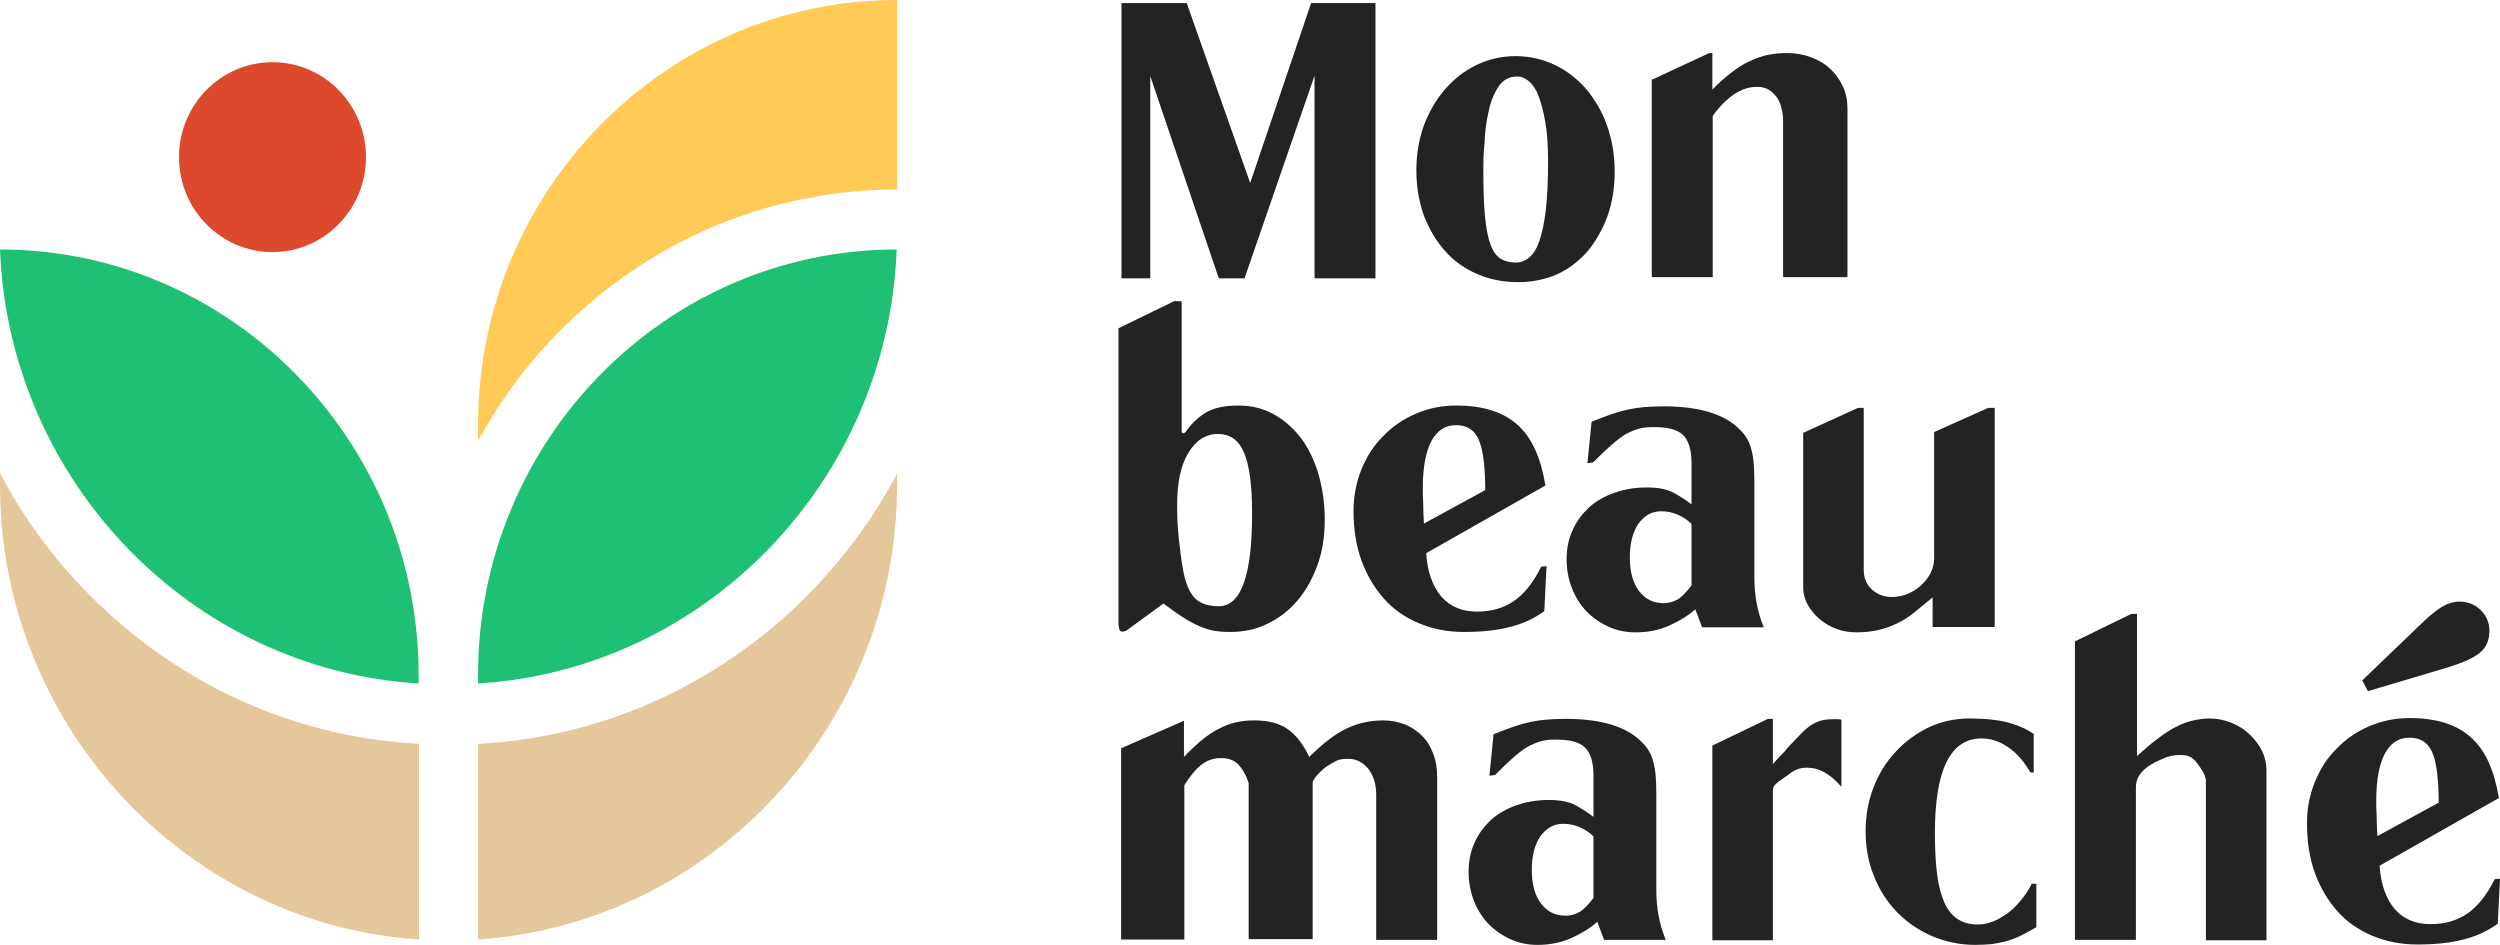
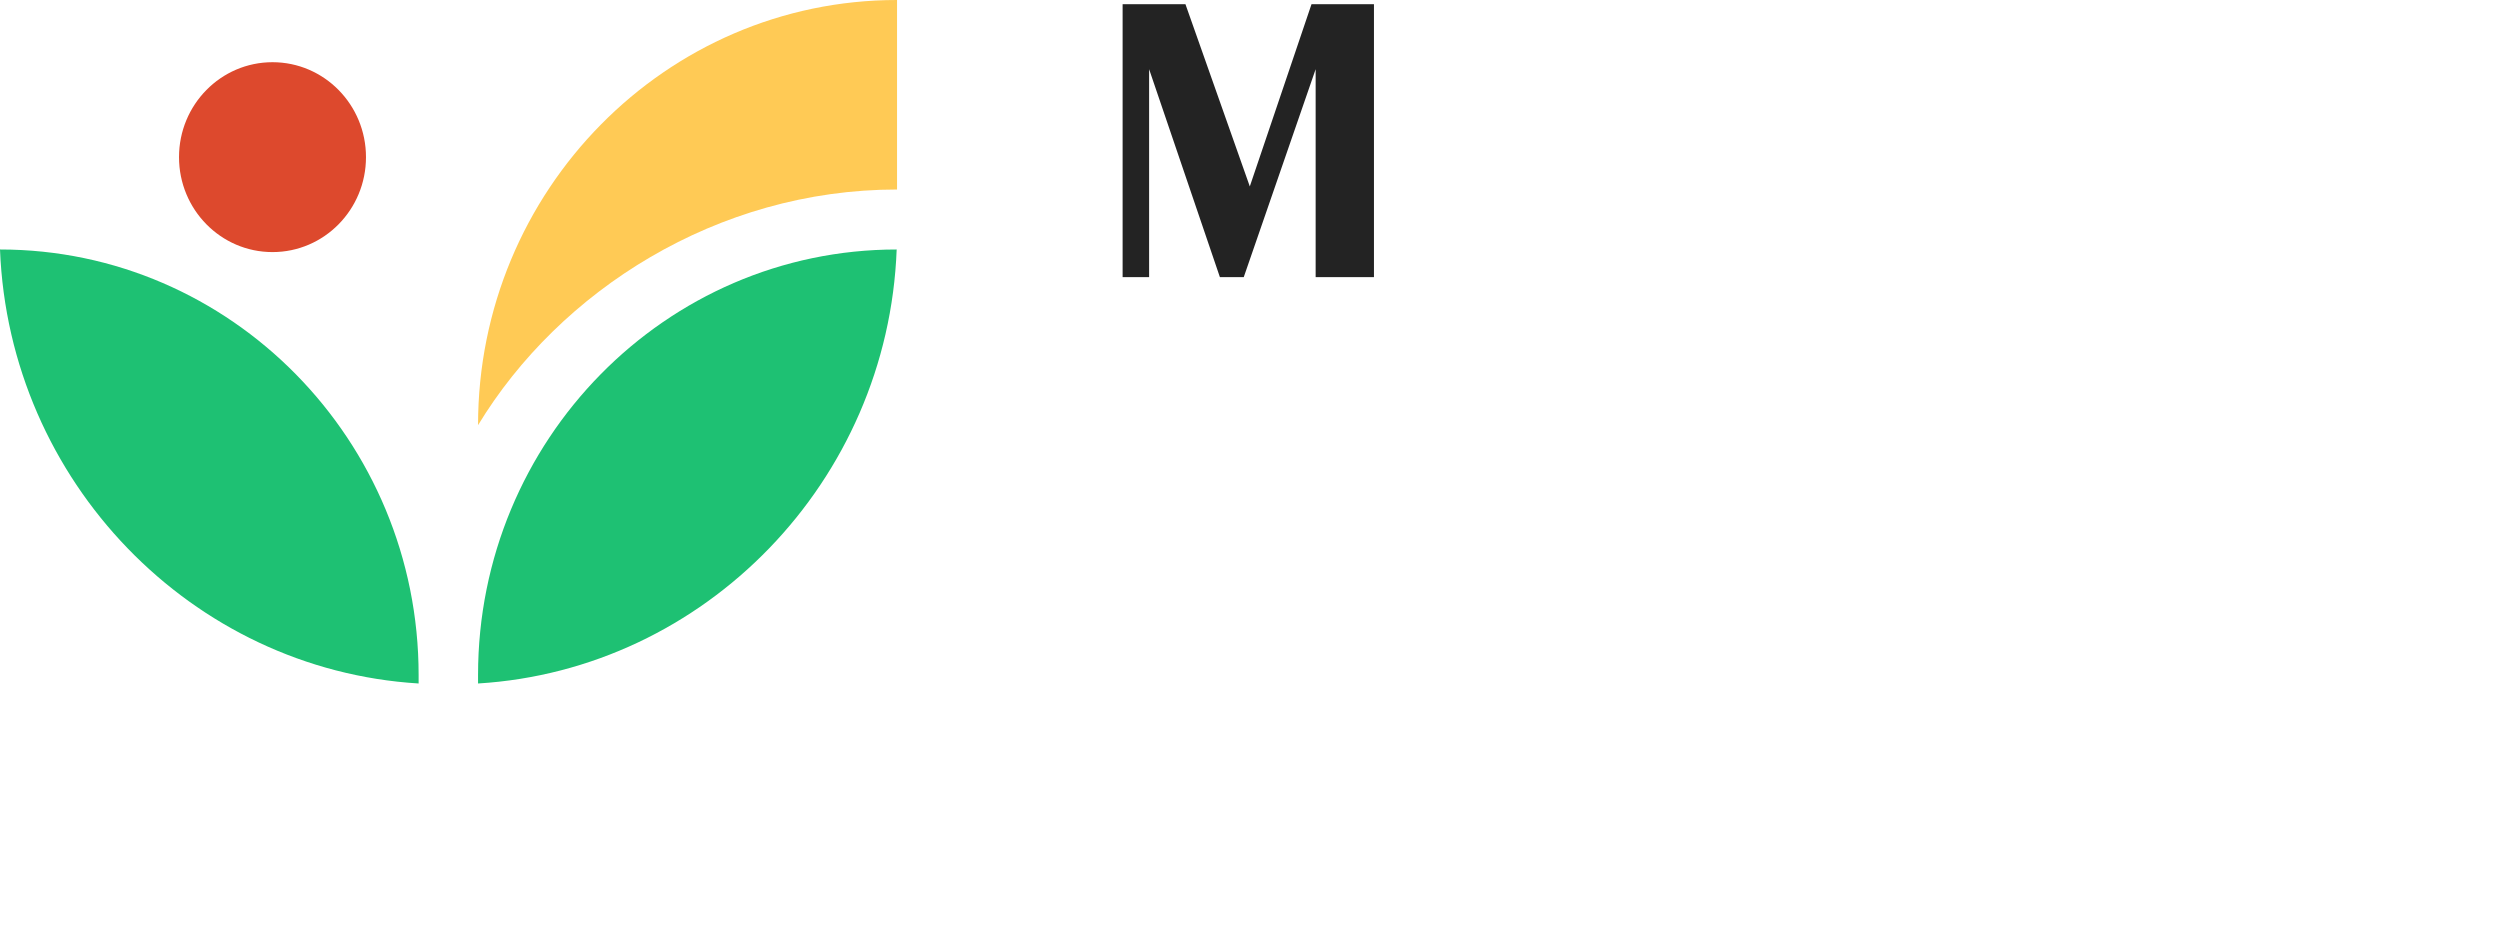
<svg xmlns="http://www.w3.org/2000/svg" width="127" height="48" viewBox="0 0 127 48" fill="none">
  <path d="M13.843 12.806C16.466 12.806 18.592 10.647 18.592 7.983C18.592 5.319 16.466 3.16 13.843 3.16C11.22 3.16 9.094 5.319 9.094 7.983C9.094 10.647 11.22 12.806 13.843 12.806Z" fill="#DD492D" />
  <path d="M45.551 12.674C33.822 12.674 24.285 22.36 24.285 34.291V34.721C35.822 34.018 45.109 24.449 45.551 12.674ZM0 12.674C0.461 24.449 9.729 34.018 21.266 34.721V34.291C21.266 22.379 11.729 12.674 0 12.674Z" fill="#1EC173" />
-   <path d="M24.285 21.598V22.399C28.419 14.783 36.418 9.627 45.57 9.627V0C33.822 0 24.285 9.686 24.285 21.598Z" fill="#FFCA55" />
-   <path d="M24.285 37.787V47.727C36.129 46.926 45.57 36.849 45.57 24.644V24.059C44.397 26.285 42.878 28.335 41.071 30.19C36.533 34.779 30.611 37.455 24.285 37.787ZM0 24.039V24.644C0 36.849 9.441 46.946 21.285 47.727V37.787C14.959 37.455 9.037 34.779 4.499 30.171C2.673 28.335 1.173 26.265 0 24.039Z" fill="#E5C79C" />
+   <path d="M24.285 21.598C28.419 14.783 36.418 9.627 45.57 9.627V0C33.822 0 24.285 9.686 24.285 21.598Z" fill="#FFCA55" />
  <path d="M57.029 0.215H60.221L63.49 9.471L66.624 0.215H69.797V14.08H66.835V3.515L63.182 14.08H61.971L58.375 3.515V14.08H57.029V0.215Z" fill="#232323" />
-   <path d="M69.855 14.138H66.778V3.847L63.221 14.138H61.914L58.434 3.867V14.138H56.972V0.156H60.279L60.299 0.195L63.51 9.295L66.605 0.156H69.874V14.138H69.855ZM66.894 14.021H69.74V0.273H66.682L63.51 9.647L60.203 0.273H57.107V14.021H58.337V3.144L62.01 14.021H63.144L66.913 3.144V14.021H66.894ZM77.123 14.334C76.373 14.334 75.681 14.197 75.046 13.924C74.412 13.65 73.854 13.26 73.412 12.752C72.951 12.244 72.604 11.639 72.335 10.955C72.085 10.252 71.951 9.491 71.951 8.651C71.951 7.831 72.085 7.069 72.335 6.366C72.604 5.663 72.951 5.058 73.412 4.531C73.874 4.003 74.393 3.593 75.008 3.3C75.623 3.007 76.277 2.851 76.988 2.851C77.7 2.851 78.373 3.007 78.988 3.3C79.603 3.593 80.142 4.023 80.584 4.531C81.026 5.058 81.392 5.683 81.641 6.386C81.891 7.108 82.026 7.87 82.026 8.71C82.026 9.53 81.911 10.272 81.661 10.975C81.411 11.658 81.065 12.264 80.642 12.771C80.199 13.279 79.68 13.67 79.084 13.943C78.488 14.197 77.834 14.334 77.123 14.334ZM75.354 8.612C75.354 9.53 75.373 10.311 75.431 10.916C75.489 11.522 75.566 12.01 75.7 12.361C75.816 12.732 75.989 12.967 76.2 13.123C76.412 13.26 76.681 13.338 76.988 13.338C77.238 13.338 77.469 13.26 77.681 13.084C77.892 12.908 78.065 12.635 78.2 12.244C78.334 11.854 78.45 11.326 78.527 10.662C78.603 9.998 78.642 9.178 78.642 8.221C78.642 7.44 78.603 6.776 78.507 6.229C78.411 5.683 78.296 5.234 78.161 4.882C78.027 4.531 77.854 4.277 77.661 4.12C77.469 3.964 77.277 3.886 77.085 3.886C76.662 3.886 76.335 4.062 76.104 4.433C75.873 4.784 75.7 5.234 75.604 5.741C75.489 6.249 75.431 6.776 75.412 7.304C75.354 7.831 75.354 8.26 75.354 8.612ZM83.891 4.062L86.833 2.695H86.987V4.55C87.314 4.218 87.641 3.925 87.948 3.691C88.256 3.456 88.544 3.261 88.852 3.125C89.16 2.968 89.467 2.871 89.775 2.793C90.082 2.734 90.409 2.695 90.755 2.695C91.178 2.695 91.563 2.753 91.948 2.89C92.332 3.027 92.659 3.203 92.928 3.456C93.217 3.71 93.428 4.003 93.601 4.355C93.774 4.706 93.851 5.097 93.851 5.526V14.08H90.582V6.171C90.582 5.956 90.563 5.741 90.506 5.526C90.467 5.312 90.39 5.136 90.275 4.96C90.159 4.804 90.025 4.667 89.871 4.57C89.717 4.472 89.506 4.413 89.275 4.413C89.025 4.413 88.775 4.452 88.544 4.55C88.314 4.648 88.102 4.765 87.91 4.921C87.718 5.077 87.544 5.234 87.391 5.409C87.237 5.585 87.102 5.741 87.006 5.897V14.08H83.91V4.062H83.891ZM59.664 15.29L60.029 15.31V21.872C60.029 21.969 60.049 22.008 60.106 22.008C60.164 22.008 60.222 21.969 60.279 21.872C60.587 21.442 60.952 21.129 61.337 20.915C61.741 20.7 62.26 20.602 62.914 20.602C63.567 20.602 64.144 20.739 64.683 21.032C65.221 21.325 65.663 21.715 66.067 22.223C66.451 22.731 66.759 23.356 66.971 24.059C67.182 24.781 67.297 25.562 67.297 26.402C67.297 27.242 67.182 28.003 66.932 28.687C66.682 29.39 66.355 29.976 65.932 30.483C65.509 30.991 65.009 31.382 64.413 31.674C63.837 31.968 63.183 32.104 62.491 32.104C62.202 32.104 61.952 32.085 61.702 32.046C61.452 32.007 61.202 31.928 60.933 31.811C60.664 31.694 60.395 31.557 60.106 31.362C59.818 31.186 59.491 30.952 59.106 30.659L57.203 32.046C57.145 32.065 57.087 32.085 57.011 32.085C56.934 32.085 56.876 32.046 56.857 31.948C56.838 31.85 56.818 31.772 56.818 31.694V16.677L59.664 15.29ZM60.087 28.882C60.203 29.585 60.414 30.093 60.683 30.366C60.952 30.659 61.375 30.796 61.914 30.796C63.048 30.796 63.606 29.233 63.606 26.09C63.606 24.664 63.471 23.648 63.202 23.004C62.933 22.36 62.491 22.047 61.875 22.047C61.241 22.047 60.741 22.379 60.356 23.024C59.972 23.668 59.799 24.547 59.799 25.66C59.799 26.207 59.818 26.753 59.876 27.281C59.933 27.808 59.991 28.335 60.087 28.882ZM72.451 28.101C72.508 29.058 72.778 29.78 73.22 30.308C73.662 30.815 74.277 31.069 75.027 31.069C75.758 31.069 76.373 30.893 76.892 30.542C77.411 30.19 77.892 29.605 78.296 28.784L78.565 28.765L78.45 31.05C77.93 31.421 77.354 31.694 76.7 31.85C76.046 32.026 75.258 32.104 74.354 32.104C73.527 32.104 72.758 31.948 72.066 31.655C71.374 31.362 70.778 30.952 70.297 30.405C69.816 29.858 69.432 29.214 69.163 28.472C68.894 27.73 68.759 26.89 68.759 25.953C68.759 25.211 68.894 24.508 69.163 23.844C69.432 23.18 69.797 22.613 70.278 22.145C70.739 21.657 71.297 21.286 71.931 21.012C72.566 20.739 73.239 20.602 73.989 20.602C75.335 20.602 76.373 20.934 77.085 21.578C77.815 22.223 78.277 23.258 78.507 24.664L72.451 28.101ZM75.45 24.898C75.45 23.688 75.335 22.828 75.123 22.34C74.912 21.852 74.527 21.598 73.97 21.598C73.412 21.598 73.008 21.872 72.72 22.399C72.431 22.945 72.278 23.727 72.278 24.781C72.278 24.976 72.278 25.23 72.297 25.523C72.297 25.836 72.316 26.187 72.335 26.597L75.45 24.898ZM80.853 21.422C81.257 21.266 81.603 21.129 81.891 21.032C82.18 20.934 82.468 20.856 82.737 20.797C83.007 20.739 83.276 20.7 83.545 20.68C83.814 20.661 84.141 20.641 84.507 20.641C86.352 20.641 87.66 21.051 88.41 21.852C88.679 22.106 88.871 22.438 88.967 22.828C89.083 23.219 89.121 23.766 89.121 24.449V29.351C89.121 29.8 89.16 30.23 89.237 30.64C89.313 31.05 89.429 31.46 89.602 31.87H86.468L86.122 30.952C85.775 31.265 85.333 31.538 84.814 31.772C84.295 32.007 83.718 32.124 83.084 32.124C82.584 32.124 82.122 32.026 81.699 31.831C81.276 31.636 80.911 31.382 80.584 31.05C80.276 30.718 80.026 30.327 79.853 29.878C79.68 29.429 79.584 28.941 79.584 28.413C79.584 27.867 79.68 27.378 79.892 26.929C80.084 26.48 80.373 26.109 80.719 25.777C81.065 25.465 81.507 25.211 82.007 25.035C82.507 24.859 83.045 24.762 83.66 24.762C84.257 24.762 84.718 24.859 85.064 25.055C85.41 25.25 85.699 25.445 85.929 25.621V23.531C85.929 22.828 85.775 22.36 85.487 22.086C85.199 21.813 84.699 21.696 84.026 21.696C83.737 21.696 83.487 21.715 83.276 21.774C83.045 21.832 82.834 21.93 82.603 22.047C82.372 22.184 82.141 22.36 81.872 22.594C81.603 22.828 81.295 23.121 80.93 23.492L80.642 23.531L80.853 21.422ZM85.929 26.617C85.737 26.422 85.506 26.265 85.237 26.148C84.968 26.031 84.68 25.972 84.391 25.972C83.91 25.972 83.545 26.187 83.237 26.597C82.949 27.007 82.795 27.593 82.795 28.316C82.795 29.038 82.949 29.605 83.257 30.015C83.564 30.425 83.968 30.64 84.507 30.64C84.756 30.64 84.987 30.581 85.199 30.464C85.41 30.347 85.641 30.112 85.929 29.741V26.617ZM94.39 20.719H94.678V28.96C94.678 29.351 94.813 29.683 95.082 29.937C95.351 30.19 95.697 30.327 96.101 30.327C96.389 30.327 96.659 30.268 96.908 30.171C97.178 30.054 97.408 29.917 97.601 29.722C97.793 29.546 97.966 29.331 98.081 29.097C98.197 28.863 98.254 28.609 98.254 28.355V21.95L101.004 20.719H101.331V31.85H98.177V30.347L97.178 31.167C96.351 31.811 95.389 32.124 94.313 32.124C93.947 32.124 93.601 32.065 93.294 31.948C92.967 31.831 92.678 31.655 92.428 31.44C92.178 31.225 91.986 30.991 91.832 30.718C91.678 30.444 91.602 30.151 91.602 29.839V21.989L94.39 20.719ZM56.934 38.021L60.145 36.615V38.451C60.779 37.787 61.356 37.299 61.914 37.025C62.452 36.732 63.048 36.596 63.702 36.596C64.394 36.596 64.971 36.732 65.394 37.025C65.817 37.318 66.202 37.787 66.509 38.451C67.201 37.767 67.836 37.279 68.413 37.006C68.99 36.732 69.605 36.596 70.278 36.596C70.682 36.596 71.047 36.674 71.393 36.81C71.72 36.947 72.008 37.142 72.258 37.396C72.508 37.65 72.681 37.943 72.816 38.314C72.951 38.666 73.008 39.056 73.008 39.466V47.746H69.912V40.384C69.912 39.837 69.778 39.408 69.509 39.056C69.24 38.724 68.894 38.548 68.49 38.548C68.278 38.548 68.086 38.568 67.932 38.627C67.778 38.705 67.605 38.802 67.451 38.9C67.297 38.998 67.163 39.115 67.048 39.232C66.798 39.486 66.682 39.661 66.682 39.759V47.707H63.433V39.798C63.433 39.779 63.394 39.661 63.317 39.466C63.144 39.115 62.971 38.861 62.779 38.724C62.587 38.587 62.337 38.509 62.029 38.509C61.645 38.509 61.318 38.627 61.01 38.861C60.818 39.017 60.606 39.251 60.395 39.544C60.241 39.759 60.164 39.876 60.164 39.915V47.727H56.953V38.021H56.934ZM75.873 37.299C76.277 37.142 76.623 37.006 76.912 36.908C77.2 36.81 77.488 36.732 77.757 36.674C78.027 36.615 78.296 36.576 78.565 36.557C78.834 36.537 79.161 36.517 79.526 36.517C81.372 36.517 82.68 36.928 83.43 37.728C83.699 37.982 83.891 38.314 83.987 38.705C84.103 39.095 84.141 39.642 84.141 40.325V45.227C84.141 45.676 84.18 46.106 84.257 46.516C84.333 46.926 84.449 47.336 84.622 47.746H81.488L81.142 46.828C80.796 47.141 80.353 47.414 79.834 47.648C79.315 47.883 78.738 48 78.104 48C77.604 48 77.142 47.902 76.719 47.707C76.296 47.512 75.931 47.258 75.604 46.926C75.296 46.594 75.046 46.203 74.873 45.754C74.7 45.305 74.604 44.817 74.604 44.29C74.604 43.743 74.7 43.255 74.912 42.806C75.104 42.356 75.392 41.985 75.739 41.653C76.085 41.341 76.527 41.087 77.027 40.911C77.527 40.736 78.065 40.638 78.68 40.638C79.276 40.638 79.738 40.736 80.084 40.931C80.43 41.126 80.719 41.321 80.949 41.497V39.408C80.949 38.705 80.796 38.236 80.507 37.963C80.219 37.689 79.719 37.572 79.046 37.572C78.757 37.572 78.507 37.592 78.296 37.65C78.084 37.709 77.854 37.806 77.623 37.923C77.392 38.06 77.161 38.236 76.892 38.47C76.623 38.705 76.315 38.998 75.95 39.369L75.662 39.408L75.873 37.299ZM80.949 42.493C80.757 42.298 80.526 42.142 80.257 42.024C79.988 41.907 79.7 41.849 79.411 41.849C78.93 41.849 78.565 42.063 78.257 42.474C77.969 42.884 77.815 43.469 77.815 44.192C77.815 44.915 77.969 45.481 78.277 45.891C78.584 46.301 78.988 46.516 79.526 46.516C79.776 46.516 80.007 46.457 80.219 46.34C80.43 46.223 80.661 45.989 80.949 45.618V42.493ZM86.968 37.885L89.813 36.517H90.063V38.822C90.217 38.627 90.371 38.47 90.506 38.334C90.64 38.197 90.736 38.099 90.794 38.002C91.082 37.709 91.313 37.455 91.505 37.26C91.698 37.064 91.89 36.908 92.044 36.81C92.217 36.713 92.371 36.635 92.544 36.596C92.717 36.557 92.909 36.537 93.121 36.537H93.332C93.39 36.537 93.467 36.537 93.544 36.557V39.974C92.986 39.31 92.409 38.998 91.775 38.998C91.505 38.998 91.236 39.076 90.986 39.251C90.871 39.349 90.698 39.466 90.467 39.623C90.236 39.779 90.102 39.915 90.063 40.072V47.766H86.987V37.885H86.968ZM103.446 47.102C103.138 47.278 102.85 47.434 102.619 47.551C102.369 47.668 102.138 47.746 101.888 47.824C101.658 47.883 101.408 47.922 101.177 47.961C100.927 47.98 100.658 48 100.35 48C99.562 48 98.831 47.844 98.139 47.551C97.466 47.258 96.87 46.848 96.37 46.34C95.87 45.813 95.466 45.208 95.197 44.505C94.909 43.801 94.774 43.04 94.774 42.22C94.774 41.439 94.909 40.677 95.178 39.993C95.447 39.291 95.832 38.685 96.312 38.177C96.793 37.65 97.351 37.26 97.985 36.947C98.62 36.654 99.312 36.498 100.023 36.498C100.773 36.498 101.408 36.557 101.888 36.674C102.388 36.791 102.869 36.986 103.311 37.279V39.251L103.138 39.232C102.811 38.666 102.446 38.255 102.023 37.963C101.6 37.67 101.139 37.513 100.658 37.513C99.081 37.513 98.293 39.115 98.293 42.298C98.293 43.138 98.331 43.86 98.408 44.446C98.485 45.032 98.62 45.52 98.793 45.891C98.966 46.262 99.197 46.535 99.485 46.711C99.773 46.887 100.1 46.965 100.504 46.965C100.754 46.965 100.985 46.906 101.254 46.809C101.504 46.711 101.754 46.555 102.004 46.379C102.254 46.203 102.465 45.969 102.677 45.715C102.888 45.461 103.061 45.188 103.215 44.895H103.446V47.102ZM105.388 32.592L108.272 31.186H108.561V38.412C108.964 38.041 109.33 37.728 109.657 37.494C109.983 37.24 110.291 37.045 110.579 36.908C110.868 36.752 111.156 36.654 111.425 36.596C111.695 36.537 111.983 36.498 112.252 36.498C112.637 36.498 112.983 36.576 113.348 36.713C113.694 36.849 114.002 37.045 114.271 37.299C114.54 37.553 114.752 37.826 114.906 38.138C115.06 38.451 115.136 38.783 115.136 39.115V47.766H112.06V39.661C112.06 39.564 112.022 39.427 111.925 39.232C111.714 38.88 111.541 38.646 111.387 38.529C111.252 38.412 111.041 38.353 110.772 38.353C110.406 38.353 110.08 38.431 109.772 38.587C108.926 38.939 108.503 39.408 108.503 39.993V47.746H105.407V32.592H105.388ZM120.886 43.977C120.943 44.934 121.212 45.657 121.655 46.184C122.097 46.692 122.712 46.946 123.462 46.946C124.193 46.946 124.808 46.77 125.327 46.418C125.846 46.067 126.327 45.481 126.731 44.661L127 44.641L126.885 46.926C126.366 47.297 125.789 47.57 125.135 47.727C124.481 47.902 123.693 47.98 122.789 47.98C121.962 47.98 121.193 47.824 120.501 47.531C119.809 47.238 119.213 46.828 118.732 46.282C118.251 45.735 117.867 45.09 117.598 44.348C117.328 43.606 117.194 42.767 117.194 41.829C117.194 41.087 117.328 40.384 117.598 39.72C117.867 39.056 118.232 38.49 118.713 38.021C119.174 37.533 119.732 37.162 120.366 36.889C121.001 36.615 121.674 36.478 122.424 36.478C123.77 36.478 124.808 36.81 125.519 37.455C126.25 38.099 126.712 39.134 126.942 40.54L120.886 43.977ZM120.001 34.565L123.135 31.557C123.443 31.265 123.751 31.011 124.039 30.835C124.327 30.659 124.635 30.561 124.943 30.561C125.385 30.561 125.75 30.718 126.039 31.011C126.327 31.303 126.462 31.655 126.462 32.046C126.462 32.514 126.308 32.885 125.981 33.159C125.673 33.413 125.154 33.647 124.424 33.881L120.29 35.111L120.001 34.565ZM123.885 40.775C123.885 39.564 123.77 38.705 123.558 38.217C123.347 37.728 122.962 37.474 122.405 37.474C121.847 37.474 121.443 37.748 121.155 38.275C120.866 38.822 120.713 39.603 120.713 40.657C120.713 40.853 120.713 41.107 120.732 41.4C120.732 41.712 120.751 42.063 120.77 42.474L123.885 40.775Z" fill="#232323" />
</svg>